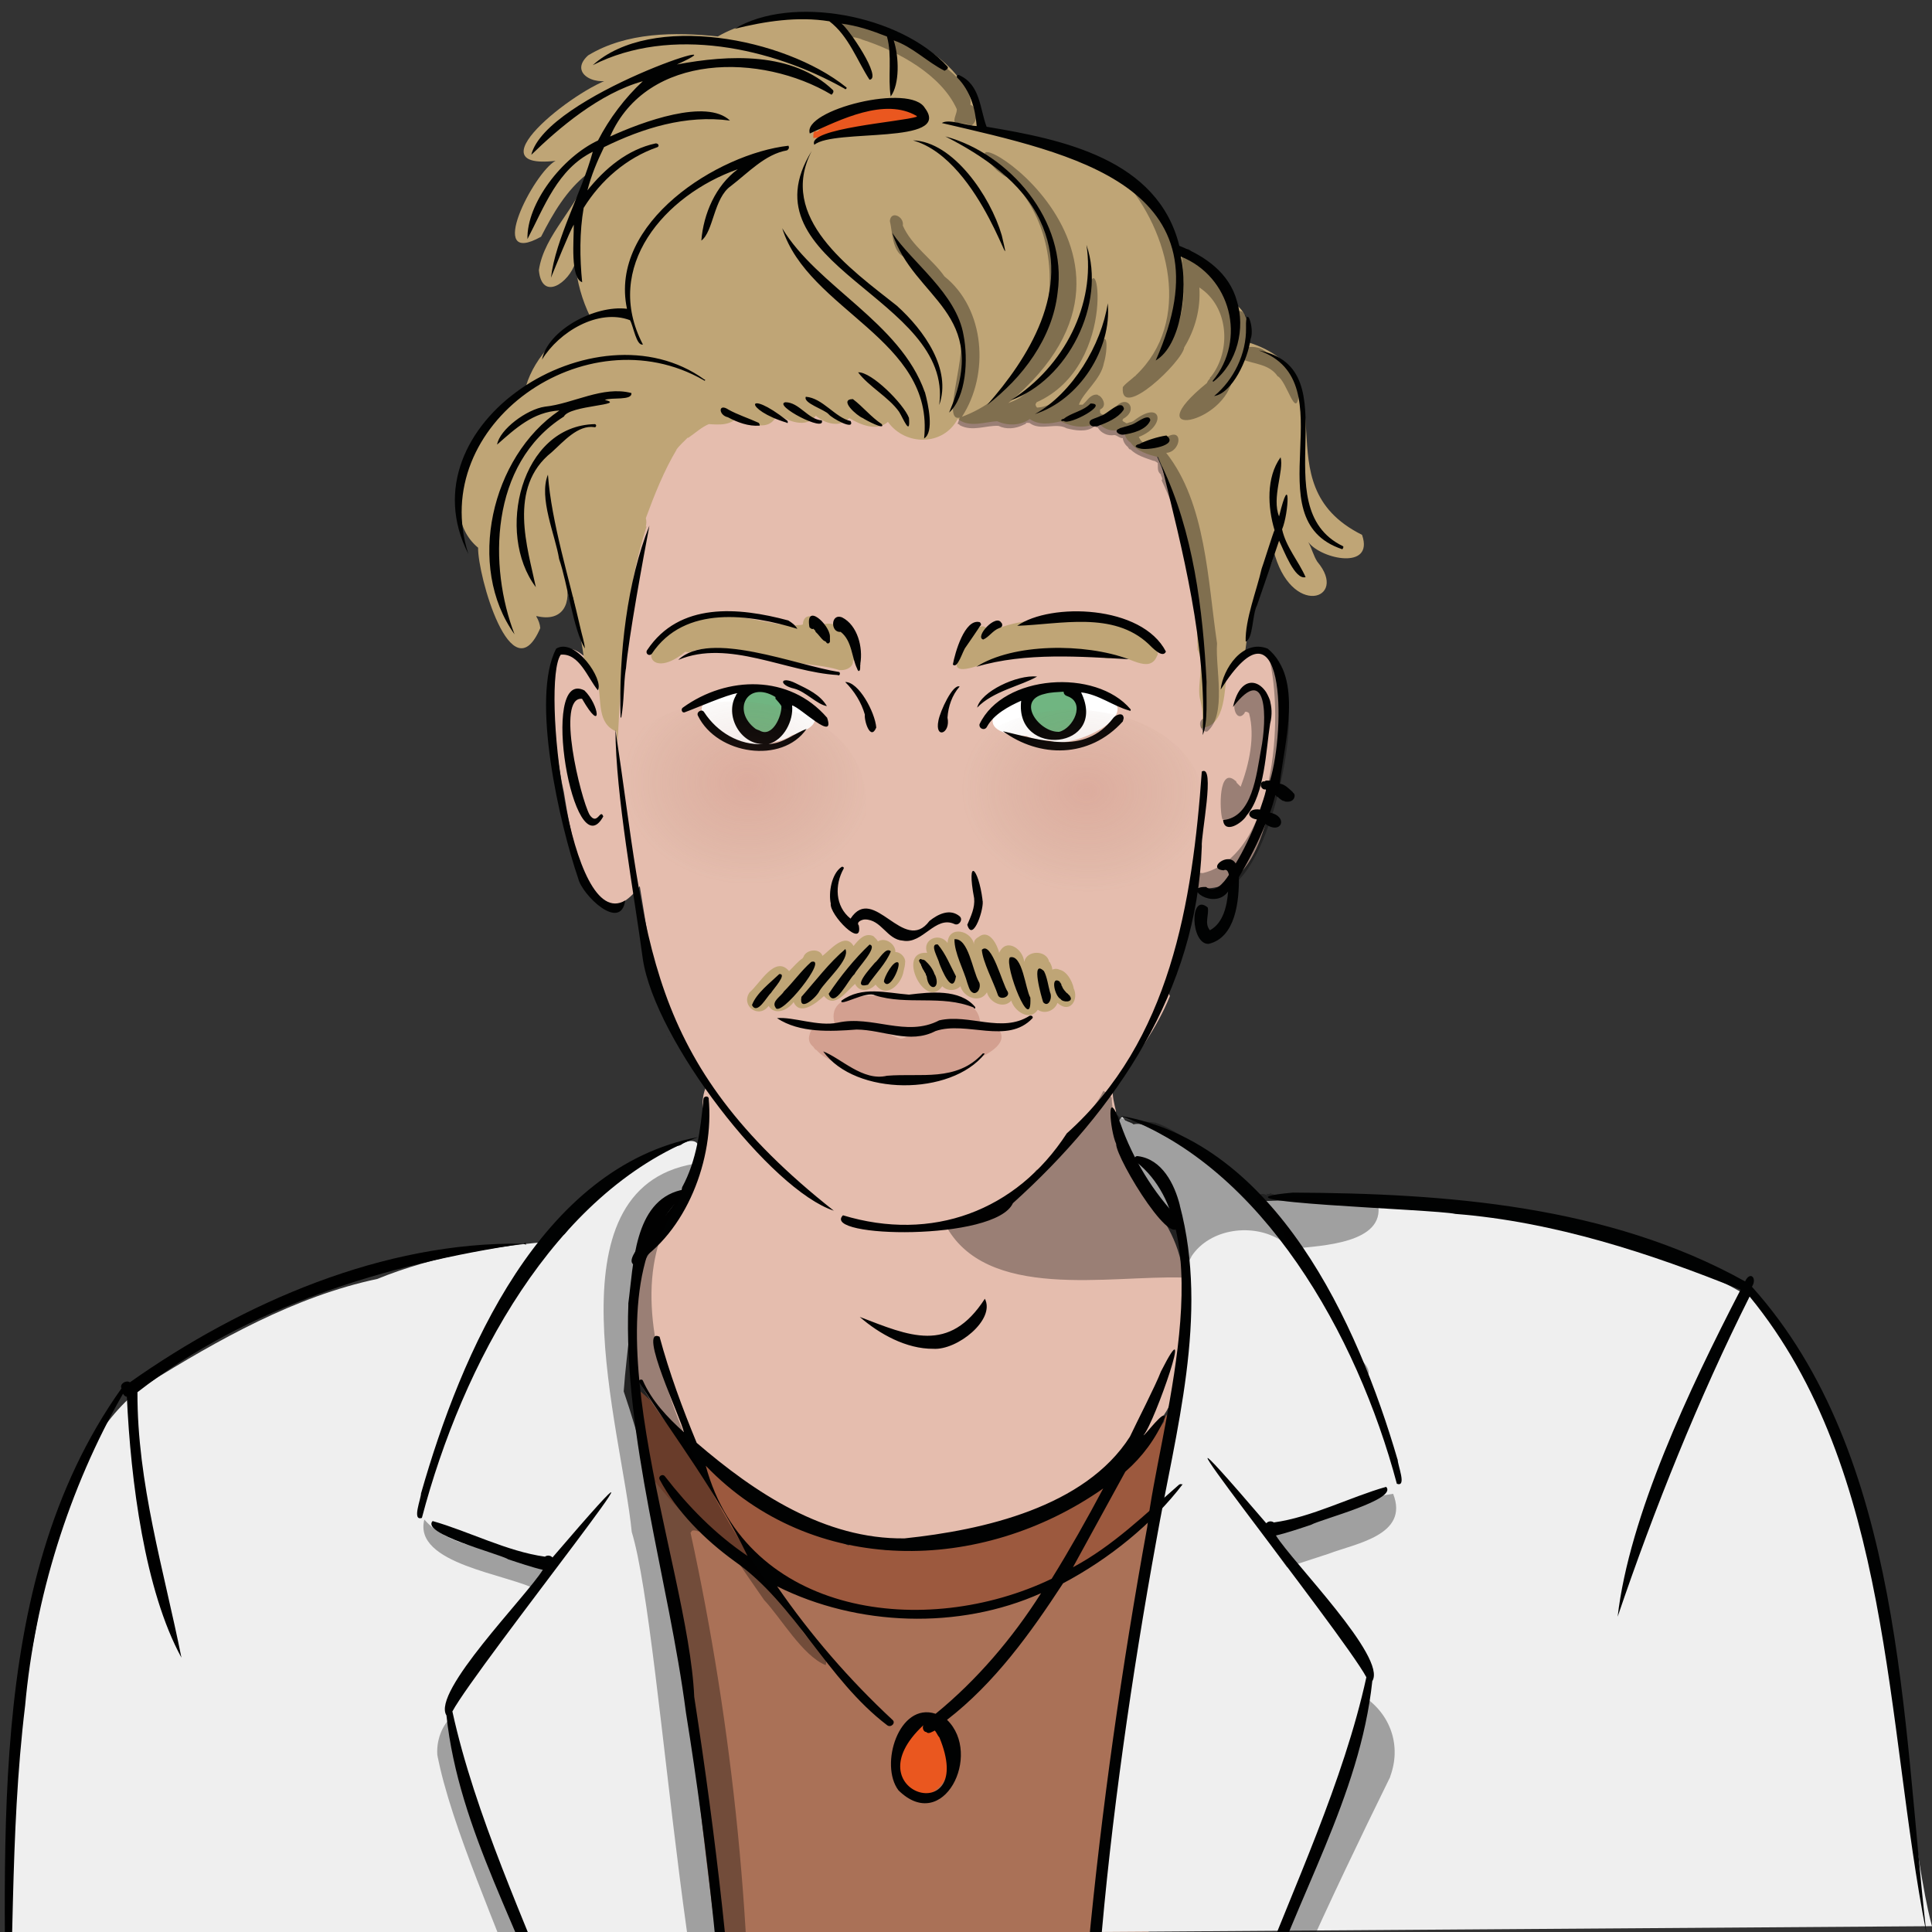
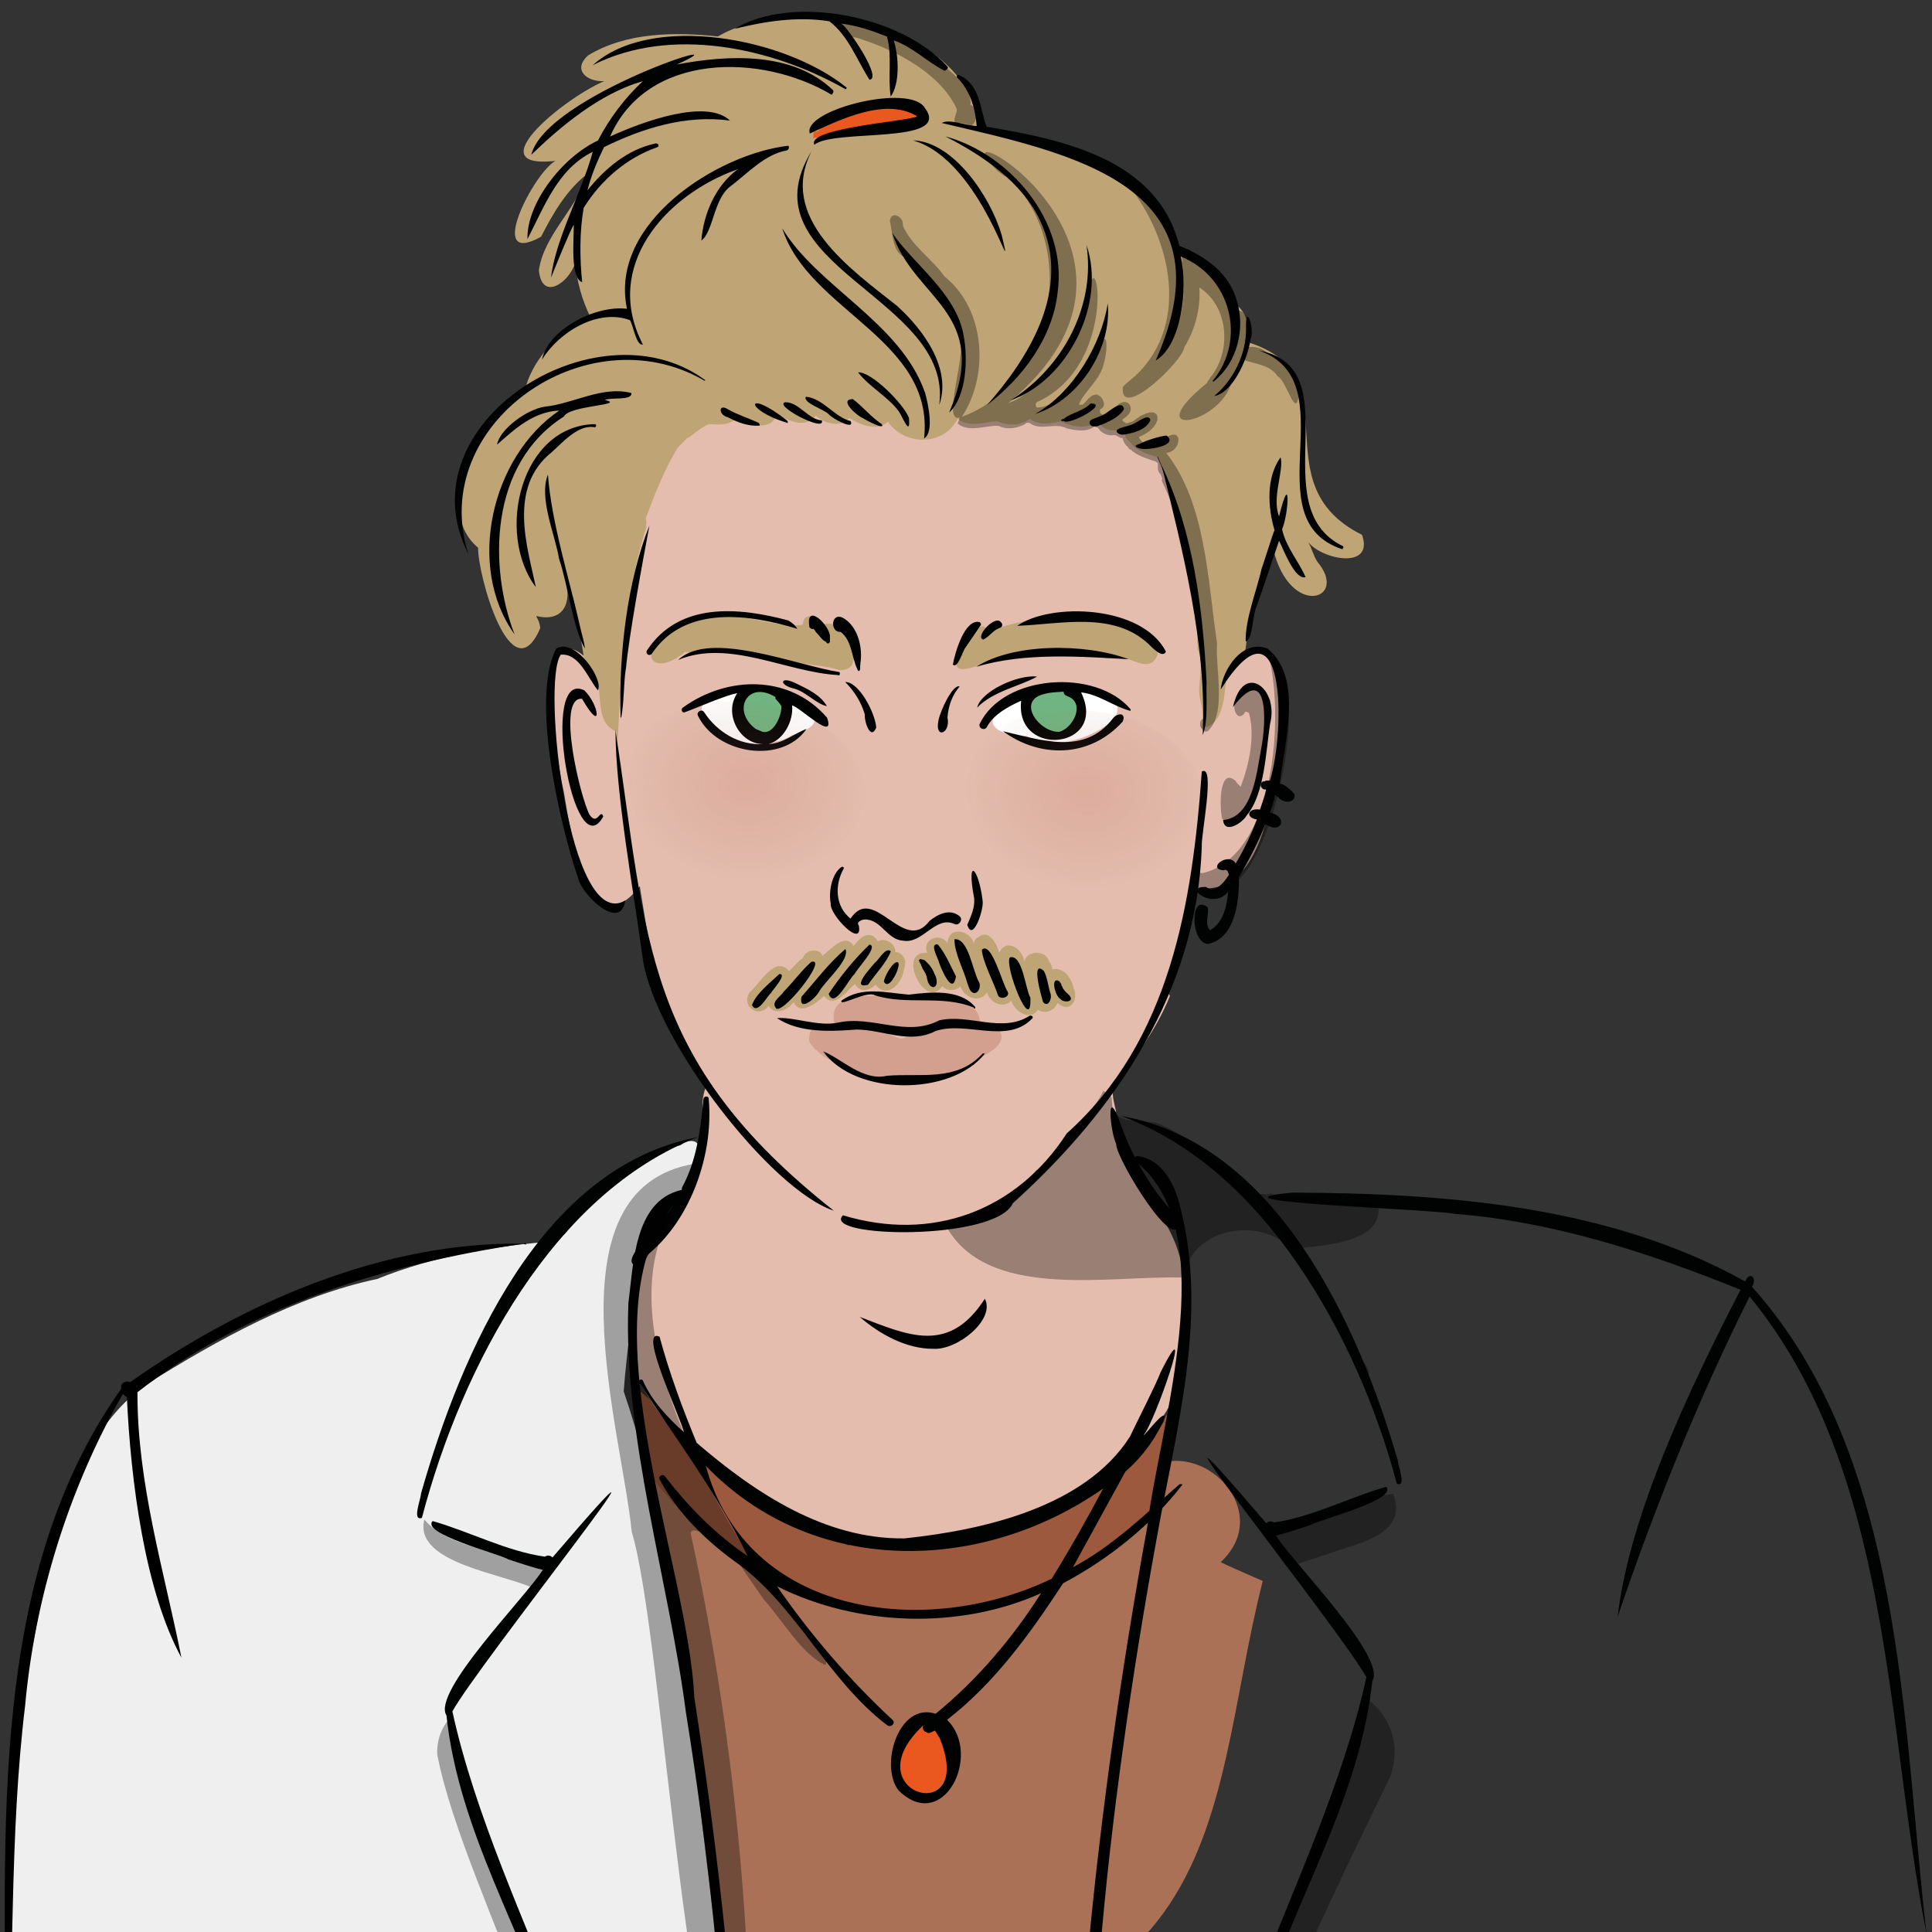
<svg xmlns="http://www.w3.org/2000/svg" id="Ebene_1" data-name="Ebene 1" viewBox="0 0 166 166">
  <rect x="0" y="0" width="166" height="166" fill="#333333" stroke="none" />
  <defs>
    <style>
      .cls-1 {
        fill: none;
      }

      .cls-2 {
        clip-path: url(#clippath);
      }

      .cls-3 {
        fill: #010202;
      }

      .cls-4 {
        fill: #ea571f;
      }

      .cls-5 {
        fill: #fff;
      }

      .cls-6 {
        fill: #efefef;
      }

      .cls-7 {
        fill: #e5bdae;
      }

      .cls-8 {
        fill: #aa7157;
      }

      .cls-9 {
        fill: #bfa576;
      }

      .cls-10 {
        fill: #d3a090;
      }

      .cls-11 {
        fill: #70b581;
      }

      .cls-12 {
        fill: #9c593e;
      }

      .cls-13 {
        fill: #020203;
        opacity: .33;
      }

      .cls-13, .cls-14, .cls-15 {
        isolation: isolate;
      }

      .cls-14 {
        fill: url(#Unbenannter_Verlauf_2);
      }

      .cls-14, .cls-15 {
        opacity: .2;
      }

      .cls-15 {
        fill: url(#Unbenannter_Verlauf);
      }
    </style>
    <clipPath id="clippath">
      <rect class="cls-1" y="0" width="166" height="166" />
    </clipPath>
    <radialGradient id="Unbenannter_Verlauf" data-name="Unbenannter Verlauf" cx="-194.22" cy="467.27" fx="-194.22" fy="467.27" r=".99" gradientTransform="translate(2140.49 4365.97) rotate(1.38) scale(11.22 -9.09)" gradientUnits="userSpaceOnUse">
      <stop offset="0" stop-color="#ba695c" />
      <stop offset=".25" stop-color="#b6695b" stop-opacity=".74" />
      <stop offset=".51" stop-color="#aa6957" stop-opacity=".48" />
      <stop offset=".77" stop-color="#966752" stop-opacity=".21" />
      <stop offset=".97" stop-color="#82644c" stop-opacity="0" />
    </radialGradient>
    <radialGradient id="Unbenannter_Verlauf_2" data-name="Unbenannter Verlauf 2" cx="-194.22" cy="467.27" fx="-194.22" fy="467.27" r=".99" gradientTransform="translate(2169.61 4366.65) rotate(1.38) scale(11.22 -9.09)" gradientUnits="userSpaceOnUse">
      <stop offset="0" stop-color="#ba695c" />
      <stop offset=".25" stop-color="#b6695b" stop-opacity=".74" />
      <stop offset=".51" stop-color="#aa6957" stop-opacity=".48" />
      <stop offset=".77" stop-color="#966752" stop-opacity=".21" />
      <stop offset=".97" stop-color="#82644c" stop-opacity="0" />
    </radialGradient>
  </defs>
  <g class="cls-2">
    <g>
      <path class="cls-8" d="m60.44,127.3c9.71,12.65,26.66,9.13,37.15-.39,4.95-4.43,12.25,2.74,7.3,7.3,0,.07,3.61,1.63,3.61,1.63-5.15,20.01-1.65,43.6-48.06,37.66-3.12-2.46-3.75-16.48-6.26-37.73-2.21-2.67-4.65-6.98-1.11-9.71.5-.28,1.22-.41,1.76-.07.62.33.57-.75.33-1.04,2.09-.46,3.98.59,5.28,2.35h0Z" />
      <path class="cls-12" d="m101.05,121.3c-.52-.07-1.03.33-1.04.85-.36.6-1.02,1.46-1.43,2.02-.46.07-.89.57-.98,1.11,0,0-.07,0-.07.07-.63.42-1.25,1.02-1.89,1.43-.95-.23-1.73,1.17-2.28,1.76-.72,0-1.5.33-1.96.98-2.43.89-6.35,3.3-8.93,3.19-.52-.33-1.2-.11-1.56.33-1.6-.45-3.19.18-4.76.13-.52-.05-2.79-.67-3.26-.39-.82-.32-1.91-.82-2.74-1.17-.8-1.42-3.25-1.81-4.56-2.67-4.84-1.95-7.34-7.04-11.15-9.84,0,.13.06.19.06.33.38.05.18,2.17.26,2.41.01.86.21,1.76.13,2.61,0,0,.06,0,.06.07.2.38.5.81.39,1.24.06.07,0,.19,0,.26,8.19,11.72,24.6,16.8,37.16,8.99,3.02-2.26,7.45-3.8,7.23-8.21,1.39-1.51.98-3.61,1.3-5.47h0Z" />
      <path class="cls-4" d="m81.36,150.57c-1.01-5.27-5.17-.97-4.5,2.35,1.24,3.33,5.7.48,4.5-2.35h0Z" />
      <path class="cls-7" d="m101.5,113.61c1.39-8.46-3.71-9.62-5.61-16.75-.46-1.75-.41-8.14-3.26-4.5-.06.63.8,4.5.78,5.28-2.52-.14-4.68,2.8-5.67,4.89-.72-.19-1.56.26-1.63,1.11-.9-.39-1.96.11-2.22.98-.33.07-.65.19-.85.52-.55-1.04-2.07-.79-2.48.26-.65-.26-1.24-.13-1.69.26-.52-.59-1.63-.72-2.02.13-.55-.65-1.59-.56-2.15,0-.33-.45-.94-.59-1.43-.33-.24-.37-.89-.7-1.37-.65-.14-1.01-1.55-1.59-2.48-1.17.16-.98-.77-1.81-1.69-1.56.46-1.38-1.17-2.18-2.22-1.37.37-1.1-.47-2.05-1.63-1.76-.13-.59-.78-.78-1.3-.65,0-1,.2-2.68.19-3.65,2.46-1.36-2.17-4.28-2.41.13.55,13.2-8.92,10.28-5.47,23.86,8.57,15.51,29.75,18.94,42.17,6.26,2.07-2.13,4.31-4.08,4.04-7.3.62-1.15.38-2.79.39-3.98h0Z" />
      <path class="cls-6" d="m62.66,173.5c2.48,12.58-26.16-1-26.16-1,0,0-35.9-.94-35.83-3.68l.52-9.58h0c-.06-4.95.33-9.91,1.04-14.86h0c1.75-8.49,2.9-20.25,10.43-25.49,6.09-3.78,12.68-7.5,19.75-9,4.9-1.99,10.2-2.86,15.45-3.26.2-.26.39-.46.65-.59,1.09-1.39,2.43-2.71,3.78-3.78.49-1.82,3.11-2.89,4.76-3.32.21-.6,1.02-.3,1.5-.59.41-.42,1.58-.52,1.43.33-.43,1.3-.48,2.86-1.37,3.98-.06,0-.06.07-.06.07l-.2.2c-.29,2-2.72,3.41-3.91,5.02.19,3.51-.61,8.08-.85,11.6,5.7,16.73,5.95,36.46,9.06,53.96h0Z" />
      <path class="cls-7" d="m110.24,57.69c-1.31-4.01-5.48-.04-6.58,2.15.23-5.26-1.26-10.81-2.74-15.71-.85-4.9-3.89-11.45-10.04-10.88-1.69-1.24-3.71-1.5-5.47-.65-1.67-.58-3.85-.36-5.41.78-.33-.13-.65-.19-.98-.26-1.91-1.96-5.96-1.47-7.89.13-16.14-8.16-19.14,14.3-18.84,25.68-6.5-9.58-4.77,5.24-3.84,9.13.46,2.94,2.19,13.72,6.52,8.08.49,2.99.94,6.03,1.56,9.06-.13.13-.2.26-.33.39,1.15,2.04,2.48,4.04,3.52,6.19.54-.14.42.51.52.85.22-.08.42.12.39.39.25.12.19.43.2.65-.03.25.09.68-.13.85,0,.46-.06.91-.2,1.43,10.13,15.55,25.12,14.08,35.39-.46-.15-.66-.36-1.39-.26-2.02l.13-.13h.07c1.67-2.47,3.55-4.91,4.69-7.76-.07-.13-.13-.26-.13-.33l-.07-.07c1.31-2.82,1.34-6.04,2.41-8.93,7.29,1.3,7.18-13.57,7.5-18.58h0Z" />
-       <path class="cls-6" d="m164,153.44c1.11,9.19,2,12.06,2,12.06l-72,.5c1.34-17.35,5.69-34.52,7.7-51.8l.07-.07c0-.26.07-.46.13-.65h0c.07-.46.19-.78.39-1.11-.47-1.07.04-2.46-.2-3.65,0,0-.59-2.61-.59-2.61v-.19c-1.65-1.3-2.66-3.66-3.72-5.54-.74-.36-1.61-1.71-1.37-2.54h0v-.07c-.22-.31-.29-.68-.33-1.04q.07.07.13.07c0,.07-.13-.59-.13-.59.07.33.13-.21.33-.21,0-.13.33.41.33.28.15.12.51.17.65.33.77-.22,1.77.43,2.41.85,2.82,1.41,5.85,3.05,7.63,5.8,14.1-.75,29.8.61,42.63,8.02,3.15,1.26,4.28,5.93,5.93,8.73,5.11,10.46,6.09,22.16,8,33.44h0Z" />
      <path class="cls-3" d="m165.5,166c-3.51-17.87-2.92-39.66-15.17-54.6-4.38,8.73-8.2,18.26-11.34,27.51,1-8.68,6.16-19.58,10.56-28.09-7.75-3.14-16.04-5.85-24.51-6.52-1.68-.4-22.78-1.04-13.95-1.83,13.15.06,27.12,1.1,38.85,7.63.44-.94,1.06-.28.59.46,13.05,14.53,12.91,37.49,14.98,55.45Z" />
      <path d="m45.12,106.9l-.16-.04c-11.73,1.75-23.6,5.35-33.15,12.76-.03,7.8,2.27,15.27,3.78,22.81-3.15-5.76-4.36-15.18-4.69-22.42-.13,0-.26-.13-.33-.26-4.67,8.14-7.58,17.56-8.41,26.79-1.38,11.4-.86,22.05-1.67,33.47.18-20.14-2.21-43.63,9.95-60.72-.19-.39.41-.74.72-.52,9.72-6.86,21.82-12.11,33.8-11.91.07-.03.14-.06.22-.08,0,.26,0,.2-.06.13h0Z" />
      <g>
        <path class="cls-3" d="m120.08,125.41c-3.42-11.74-10.48-27.23-23.79-29.53,12.18,4.39,20.32,18.79,23.73,31.61.88.31.07-1.57.07-2.09h0Zm-18.71-21.84c2.53,9.5-.37,19.4-2.02,28.81-2.08,11.42-3.92,24.1-4.85,35.62,0,0-1.72,7.26-1-.5,1.15-12.14,2.89-24.3,5.07-36.29.96-8.39,6.65-25.29-.91-31.35-.33-.13-.2-.59.13-.52,2.06.27,3.13,2.4,3.59,4.24h0Zm11.28,27.44c.93-.5,7.46-2.17,6.45-3.26-3.1.88-6.42,2.62-9.65,3.06-.2-.14-.48-.12-.65.07-14.48-16.91,6.6,9.47,8.6,13.23-1.95,8.92-6.24,18.03-9.52,26.53-4.34,13.62-10.34,28.43-11.02,42.82,2.74-12.24,6.78-28.28,11.47-40.93,2.98-9.44,8.52-18.11,9.58-28.09,1.29-2.02-6.84-10.19-8.28-12.51.79-.17,2.22-.65,3-.91h0Zm-76.46-2.74c3.42-11.98,10.24-28.01,23.79-30.57-12.38,4.79-20.26,19.52-23.73,32.72-.89.3-.06-1.66-.07-2.15Zm17.79-16.23c.46-3.37.47-8.8,4.5-9.78.33-.06.46.39.13.52-9.08,8.75.54,31.42,1.04,43.02,3.72,24.06,5.68,48.69,2.8,72.94h-.06c1.5-23.92.37-47.9-3.45-71.57-1.46-11.29-5.4-23.74-4.95-35.13h0Z" />
        <path class="cls-3" d="m43.62,133.95c-.93-.5-7.46-2.17-6.45-3.26,3.1.88,6.42,2.62,9.65,3.06.2-.14.48-.12.65.07,14.48-16.9-6.6,9.46-8.6,13.23,1.95,8.91,6.24,18.03,9.52,26.53,4.34,13.62,10.34,28.43,11.02,42.83-2.74-12.24-6.78-28.28-11.47-40.93-2.99-9.44-8.52-18.1-9.58-28.09-1.29-2.02,6.84-10.19,8.28-12.51-.79-.17-2.22-.65-3-.91h0Z" />
      </g>
      <path class="cls-9" d="m117.02,45.95c-8.9-4.44-.59-13.7-9.84-16.56.31-1.38-.12-2.99-1.56-3.52-.79-2.15-2.65-4.28-4.89-4.56-1.49-7.45-10.24-9.39-16.69-10.36-.64-8.74-15.4-11.83-22.36-7.82-3.69-.39-7.86-.37-11.15,1.63-1.81,1.64.99,2.82,2.41,1.89-2.72.37-12.71,8.02-5.21,7.17-1.87,1.01-6.08,9.22-1.24,6.52,1.03-2.01,2.16-3.98,3.98-5.41-.81,2.91-3.71,5.18-4.17,8.28.25,2.73,2.61,1.08,3.13-.65.13,1.63.58,3.23,1.3,4.69-2.54,1.11-4.76,3.32-5.54,5.93-4.2,2.3-8.12,10.56-4.11,13.88-.05,2.32,2.85,12.69,5.34,6.91-.02-.33-.16-.71-.33-.98v-.06c2.33.57,3.07-1.17,2.48-3.13.13.52.2,1.04.33,1.56.13,0,.2-.06.33-.06.39,2,.8,4,1.04,6,.45.44.79.98,1.11,1.5.32,1.4-.09,3.36,1.56,4.04.06.33.06.59.13.91.32-6.25.56-12.54,2.48-18.51h-.06c.06-.26.06-.52,0-.72.75-2.03,1.55-4.06,2.67-5.93,0,0,0,.06-.06.06.21-.3.71-.77.98-1.04h-.06.13c.13-.13.06-.06,0,0,.53-.36,1.17-.94,1.76-1.17.87.06,2.04.15,2.54-.78.95.87,2.71,1.5,3.33-.07.95.6,2.5,1.25,3.32.13.76.68,2.09,1.06,2.87.2.96.59,2.39,1.17,3.32.33,1.49,2.08,4.76,2.09,6-.26.99.81,2.38.24,3.39.2.89.41,2,.39,2.8-.19.79.57,1.8.4,2.67.2,1.04.53,2.21.66,3.19.07,0,0,0,.06.07.06.46.66,1.52.91,2.15.33-.04.51.14,1.1.59,1.37.47.72,1.55,1.06,2.35,1.24,2.28,5.13,3.35,10.92,3.39,16.56.64,1.04-.02,2.82.19,4.11.19.76.37,1.73.13,2.48v.13c2.21-.19,1.92-3.39,2.28-5.02.36-.66.95-1.14,1.5-1.63.12-.51.04-1.18.46-1.56,0-.06,0-.13.07-.2-.12-.1-.14-.36-.13-.52.43-.96.3-2.62,1.11-3.26.17-1.15,1.04-2.02.91-3.13,1.45,5.94,6.53,4.3,3.78,1.04-.33-.5-.48-1.16-.78-1.69,1.15,1.5,5.64,2.4,4.63-.59h0Z" />
-       <path class="cls-4" d="m78.56,9.39c-2.42-1.3-5.69.6-8.08,1.37.11.22-.16.64-.46.52l-.07.06c-.09.13-.06.34-.07.52,2.9-.36,6.02-.42,9-.98.07-.06.2-.06.26-.06,0-.52-.13-1.04-.59-1.43h0Z" />
+       <path class="cls-4" d="m78.56,9.39c-2.42-1.3-5.69.6-8.08,1.37.11.22-.16.64-.46.52l-.07.06c-.09.13-.06.34-.07.52,2.9-.36,6.02-.42,9-.98.07-.06.2-.06.26-.06,0-.52-.13-1.04-.59-1.43h0" />
      <path class="cls-9" d="m73.35,56.19c-.08-1.26-1.16-2.96-2.61-2.54-.43-.66-1.68-1.19-1.76,0-.2.11-.54,0-.72.13-3.32-.22-7.81-2.24-10.49.46-3.21,1.7-1.76,4.16,1.11,1.76.2.06.46.06.65-.06q.06,0,.13-.06c2.35-.48,4.89.02,7.24.72,1.68.52,3.42.46,5.02.91.51.22,1.46-.1,1.37-.78.07.13.13-.2.07-.52h0Zm25.94-.39c-.31-.51-.78-.78-1.24-1.17-.07-.05-.15-.03-.19-.13-.56-.37-1.18-.66-1.82-.85-1.3-.68-3.06-.19-4.5-.26-2.33-.29-4.93-.03-6.91,1.17.44-.39-.02-.98-.52-.65-.26.29-.92,1.31-1.17,1.63-3.06,4.46,4.21-.22,5.8.46-.05.18,4.01-.11,4.11-.07.43.17,1.03.09,1.5.19.33.38.96.7,1.3.2,1.14-.12,3.13,1.72,3.78,0,.13-.13,0-.33-.13-.52h0Zm-21.51,26.85c.01-.42-.43-.86-.85-.85.04-.66-.86-1.32-1.5-.91-.05-.14-.26-.33-.39-.46-.75-.33-1.28.33-1.7.85-.73-1.22-1.99.33-2.67.85-.23-.68-1.38-.57-1.63.07,0,.07-.07.07-.07.13-.44.3-.79.74-1.17,1.11-1.21-1.42-2.51,1.09-3.39,1.82-.8,1.15.78,2.32,1.63,1.17.53.85,1.65.38,2.15-.33.54,1.23,1.97.07,2.61-.52.91,1.15,1.96-.45,2.67-1.04.35.75,1.26.62,1.76.06.93,1.27,2.24-.05,2.41-1.17.07-.26.13-.52.13-.78h0Zm14.47,2.22c-.17-.67-.6-1.42-1.24-1.56-.2-.1-.4-.08-.59,0-.03-.22-.07-.37-.2-.59,0-.07-.07-.07-.07-.07-.22-1.05-1.94-1.04-2.15,0-.09-1.12-1.55-2.12-2.15-.78-.15-.68-.86-2.09-1.76-1.37-.26.14-.47.36-.39.72-.16-1.29-2.22-1.75-2.28-.2-.71-.96-2.22-.3-1.76.85-2.69-.21-.19,5,1.3,2.87.41.43,1.16.43,1.56,0,.27.98,1.71,1.51,2.28.52.21.88,1.43,1.46,2.09.72.27.92,1.6,1.81,2.28.78.6.42,1.45.08,1.69-.59,1.08.99,1.88-.31,1.37-1.3h0Z" />
      <path class="cls-5" d="m70.02,61.73c-.03-.28-.26-.57-.52-.72-.07,0-.13-.06-.2-.06-.52-.8-1.89-.77-2.02.26-.33.13-.59.46-.59.78-.23.03-.44.13-.65.19h.07c-1.01.16-2.14.03-2.93-.65.03-.23.17-.49.13-.72,1.38-.6-.06-2.29-1.04-1.3-.39.22-.98.38-1.37.46-.1-.02-.17.05-.26.06-.06.06-.13.06-.13.13-.11.11-.14.26-.13.39-.4.83.57,1.73,1.24,1.96,1,1.34,3.41,2.05,4.89,1.24.59-.11,1.08-.28,1.56-.59.65-.19,1.98-.6,1.96-1.43h0Zm25.36-1.76c-2.69-1.04-3.41-.44-5.02,1.76,0,.06-.07.06-.07.13-.44-.43-1.14-.27-1.69-.39.71-.22,2.1-.93.98-1.7-3.13-.45-7.13,3.26-1.37,3.46.6.31,1.32.38,2.02.39,1.48.87,7.81-1.94,5.15-3.65h0Z" />
      <path class="cls-11" d="m67.35,60.42c-.39-1.12-1.84-1.73-2.8-.91-1.13.37-1.3,2.24-.65,3.06.06.13.2.2.26.33.13.06.26.13.33.26.59.26,1.38.15,1.89-.26.08-.1.32-.27.33-.39.35-.59.89-1.42.65-2.09h0Zm25.42.52c.24-2.2-2.26-2.18-3.65-1.43,0,0-.07,0-.07.06-.79.48-.91,1.58-.52,2.35.76,2.58,4.15,1.27,4.24-.98h0Z" />
      <path class="cls-10" d="m85.86,88.52c-.52-.77-1.07-.24-1.63-.39,0-3.03-4.1-2.12-6.13-2.22-1.95-.37-7.49-1.15-6.32,2.28l-.2.2c-.68-.22-1.84-.46-2.02.52-.12.36-.05.7.26.98.1.05.16.29.33.33.43.48,1.09.88,1.69,1.04,3.18,2.13,8.82,2.15,11.93-.13.86-.48,2.92-1.38,2.09-2.61h0Zm-8.47.72c-.59-.14-1.21-.55-1.82-.65.87.14,1.82.49,2.74.39-.26,0-.65.26-.91.26Z" />
      <g>
        <path class="cls-3" d="m57.44,89.04c-.06.07-.06,0,0,0s0,.07,0,0Z" />
        <path class="cls-3" d="m71.65,104.03c-16.4-12.93-16.02-23.2-18.77-41.33.02,5.62,1.6,14.05,2.35,19.69,1.05,7.02,11.03,19.89,16.43,21.64Zm31.61-31.29c-.09-.93,1.2-7.14,0-6.45-.81,11.29-2.7,23.13-11.6,31.09-4.35,6.71-11.61,9.35-19.23,7.04-1.96,1.94,13.11,2.25,14.6-1.04,8.93-8.05,15.81-18.28,16.23-30.64h0Zm7.95-4.5l-.07-.13v.07c0-.07-.07-.07-.07-.13-.31-.27-.66-.66-1.11-.72.38-3.52,2.06-9.05-1.04-11.6-2.15-.85-3.85,1.76-4.04,3.52,5.53-8.72,5.6,3.37,4.24,7.82-.15.02-.34-.06-.46.07-.35-.07-.44.42-.2.59-.02.06.36.17.19.07q.07,0,.13.07c-.13.59-.33,1.11-.52,1.69-1.03-.17-1.31.7-.26.85-.47,1.23-1.15,2.68-1.83,3.78-.62-1.05-2.53.46-1.04.59.26-.13.39.06.46.39-.46.72-1.24,1.63-1.96,1.04-2.14-.08.68,2.07,1.89.39-.09,1.22-.41,2.7-1.56,3.33-.51-.6-.05-1.35-.19-1.96-1.59-1.32-1.48,3.18.07,3.13,2.34-.54,2.63-3.72,2.61-5.74.86-1.44,1.67-3.01,2.28-4.56,1.37.97,2.01-.63.39-.98.18-.49.33-.99.46-1.5,0,0,.07,0,.07.07l.07.07h.07c.04.12.66.51.46.33.07,0,.13.07.13.07.65.13.91-.26.85-.59h0Z" />
        <path class="cls-3" d="m109.13,62.18c.78-3.06-2.32-5.37-3.19-1.43,2.99-3.89,2.92,1.07,2.41,3.65-.4,2.15-.74,5.83-3.26,6.06.12,1.25,1.66.25,2.02-.39,1.57-1.84,1.66-5.63,2.02-7.89h0Zm-55.41,15.19c-4.83,2.86-7.22-18.75-5.54-21.12,1.6-.14,2.31,2,3.19,3.06.54-.88-1.94-4.57-3.58-3.58-2.22,4.21.31,15.14,1.89,19.75.34,1.43,3.64,4.61,4.04,1.89h0Zm-1.89-7.23c-.26-.7-.5.85-1.17-.13-.78-1.43-2.91-10.17-.65-9.97,1.82,3.15,1.47.49.2-.72-3.91-1.97-.93,15.52,1.63,10.82h0Zm36.63,17.14c-2.39,1.52-5.18-.2-7.76.39-2.85,1.49-5.75-.47-8.73.2-1.68.35-3.8-.52-5.21-.39,1.94,1.29,4.6,1.15,6.84.98,2.32.02,4.56,1.28,6.78.13,2.67-.9,6.18,1.2,8.34-1.11.06-.13-.07-.26-.26-.2Zm-4.04,3.26c-2.28,2.43-5.28,1.65-8.21,1.89-2.08.5-3.97-1.53-5.48-2.09,2.76,3.84,10.99,3.85,13.88.2,0,0-.13-.07-.2,0h0Zm-.65-4.04c-1.32-1.55-3.86-1.26-5.67-1.04-1.96-.15-4.04-.76-5.8.52-.23.57,2.21-.89,2.87-.46,2.8.88,5.72-.07,8.47,1.04.13.2.19.06.13-.07Zm-6.58-3.78c-.37-.34-1.27,1.29-1.24,1.63.45.85,1.43-1.25,1.24-1.63Zm-.65-.98c-.43-.43-1.01.72-1.37.98-.24.31-2.15,2.31-.59,1.89.63-.92,1.59-1.89,1.96-2.87h0Zm-1.82-.59c-1.31,1.24-2.52,2.75-3.52,4.24.49,1.37,1.71-1.27,2.22-1.69.24-.51,2.08-2.38,1.3-2.54h0Zm-2.08.39c-1.4,1.18-2.57,2.74-3.78,4.11-.25,1.39,1.27.09,1.56-.52.6-.96,2.63-2.7,2.22-3.58h0Z" />
        <path class="cls-3" d="m69.7,82.65c-.83.73-1.57,1.76-2.35,2.54-.23.41-1.08.84-.72,1.37.36,1,4.66-4.39,3.06-3.91h0Zm-2.74,1.04c-.79.76-1.98,1.65-2.35,2.67.46.88,1.27-.73,1.63-1.04.18-.31,1.44-1.66.72-1.63h0Zm13.36.07c-.16-.51-.47-.89-.85-1.24-.08-.03-.15-.09-.26-.07-.11-.16-.35.08-.2.2q0,.07.07.13c.01.07.09.1.07.19.07.07.07.19.13.26,0,.07.07.07.07.13,0,0,.07.07.07.13.07.07.07.13.13.2-.02.1.05.12.07.19.15,1.4,1.26,1.12.72-.13h0Zm1.82.13c-.49-.92-.88-1.94-1.56-2.74-.78-.12.07,1.24.13,1.63.18.49,1.15,2.84,1.43,1.11h0Zm1.96.46c-.55-.98-.89-3.77-2.09-3.65-.03,1.15.82,2.68,1.11,3.78.13.33.2.78.59.85.44-.02.59-.7.39-.98h0Zm2.48.85c-.43-.56-1.39-4.42-2.22-3.59.07,1.01,1.01,2.78,1.37,3.85.13.51,1.1.24.85-.26Zm1.95.52c-.43-.73-.67-3.77-1.76-3.46-.51.71,1.91,6.84,1.76,3.45h0Zm1.69-.46c-.16-.58-.25-1.31-.52-1.82-1.18-1.12-.2,2.28-.07,2.67.45.51.83-.38.59-.85h0Z" />
        <path class="cls-3" d="m91.99,85.65v.19c0-.07,0-.19-.07-.26,0,0,0-.07-.07-.07,0,0,0-.07-.07-.07,0-.07-.07-.07-.13-.13l.07.07c-.18-.17-.35-.37-.46-.59l.07.07c-.07-.07-.07-.13-.13-.19.02-.06-.05-.19-.07-.19,0,0,0-.07-.07-.07.07.12-.03,0,0-.07-.84-.55-.44,1.26.07,1.5.17.29,1.08.32.85-.2Zm-9.52-6.91c-.85-.72-1.89-.19-2.61.39-2.2,2.95-4.79-3.25-6.78-.2-1.34-1.07-1.37-2.91-.59-4.3.06-.13-.13-.2-.2-.13-.85.59-1.11,2.22-.91,3.13-.14.95,2.79,3.95,2.41,1.89-.26-.33.33-.52.52-.52,1.43,0,1.89,1.73,3.26,1.82,1.7.34,2.78-2.18,4.43-1.43.39.2.78-.39.46-.65h0Zm1.95-1.43c-.36-2.8-1.4-3.73-.72-.13.08.81-.28,1.55-.59,2.28.49,1.61,1.52-1.56,1.3-2.15h0Zm-9.13-14.8c-.11-1.32-1.51-3.94-2.67-3.91.78.77,1.39,1.75,1.69,2.8-.07.55.49,2.29.98,1.11h0Zm7.17-3.52c-.59-.27-1.69,2.13-1.83,2.93-.33,1.62,1.07,1.12.78-.26.06-.95.39-1.93,1.04-2.67h0Zm1.69-5.54c-1.27-.29-2.1,2.65-2.28,3.65.42.42.84-1.19,1.11-1.5.2-.29,1.07-1.55,1.24-1.83.13-.07.06-.26-.07-.33Zm1.89.07c-.45-.84-2.33,1.22-1.56,1.43.51-.22.81-.77,1.37-.98.26-.06.33-.26.2-.46h0Zm14.14,2.47c-2.07-4.02-9.92-4.23-12.78-2.22,3.73-.13,8.24-1.28,11.28,1.56.28.27,1.22,1.3,1.5.65h0Zm-3.19.65c-3.82-1.41-9.96-1.37-13.1.65,4.24-1.27,9.1-.86,13.1-.65h0Zm-23.07.39c.24-1.4-.23-3.3-1.56-3.98-1.01-.4-1.02,1.34-.13,1.24,1,.78.93,2.19,1.43,3.19q0,.06.07.13c0,.06.07.06.13,0,.09-.14.02-.39.07-.59Zm-2.61-1.96v-.46.06c-.04-1.01-2.14-2.96-1.76-.78.07.08.23.22.33.13.07.07.2.17.19.26.26.23.45.55.72.78h.07c-.02.08.12.03.13.13.13.2.33.06.33-.13h0Zm-3.58-1.76c-4.28-1.15-9.36-1.6-12.12,2.54-.2.26.13.59.39.33,2.83-4.26,8.48-3.38,12.51-2.15-.19-.33-.46-.52-.78-.72h0Zm4.37,4.43c-3.66-.56-11.14-3.65-13.82-1.04,4.33-1.81,9.27,1.05,13.69,1.3.19.13.26-.2.13-.26h0Zm25.03,3.19c-2.96-3.51-10.93-3.01-12.97,1.3-.06.39.46.59.65.2.58-1.06,1.87-1.75,2.93-2.22-.56,4.99,7.51,4.16,5.15-.72,1.51.17,2.77,1.19,4.17,1.57.07.06.13-.06.07-.13h0Zm-5.41-1.11c1.58.57.49,2.77-.72,3.06-1.72.06-3.74-2.7-1.24-3.26.53-.15,1.09-.15,1.63-.19,0,.2.13.33.33.39Zm4.82,1.83c-.06-.51-.73-.2-.91.07-2.47,3.22-6.19,1.85-9.45,1.11,3.12,2.29,7.41,2.36,10.3-.85,0-.06.07-.2.07-.33h0Zm-7.43-3.52c-1.73-.18-4.84,1.3-5.15,2.67,1.35-1.42,3.8-1.88,5.15-2.67h0Zm-18.06,3.52c-3.21-3.71-8.57-3.61-12.38-.85-.2.13-.07.52.19.39.87-.31,3.63-1.52,4.5-1.63-.06.06-.13.13-.13.2-.98,1.69.36,4.18,2.35,4.17-2.05.13-3.97-1.03-5.08-2.74-.2-.33-.72,0-.52.33,1.64,3.32,7.22,4.16,9.32,1.11-1.03.37-2.01,1.26-3.26,1.3,1.3-.36,2.15-1.99,2.02-3.32.72.17,3.76,3.23,3,1.04Zm-4.43-1.63c.19.22.4.43.52.65.03.91-.8,2.75-1.89,2.09-.12-.03-.23-.09-.32-.13-2.1-1.56-.72-4.22,1.7-2.74v.13h0Zm4.43.65c-.59-.99-1.65-1.46-2.67-1.96-1.36-.68-1.52.15-.13.46.97.25,1.96,1.37,2.8,1.5Zm-17.27-3.19c.22-2.63,1.51-9.64,2.02-12.32-1.9,4.72-2.65,11.08-2.48,16.49h.06c.26-1.43.19-2.87.39-4.17h0Zm-3.91-3.52c-.93-4.15-2.49-9.06-2.79-13.18-.82,2,.64,5.22.96,7.25.73,2.09,1.21,6.08,2.22,7.69-.06-.59-.26-1.17-.39-1.76Zm62.31-4.37c-.61-1.39-1.68-2.57-2.02-4.11.59-1.41.75-5.26-.26-1.11-.65-1.61.44-3.94.13-5.08-1.25,1.73-1.11,4.3-.52,6.26-.08.09-1.05,3.2-1.11,3.32-.41,1.82-1.43,4.38-1.37,6.26.67-.27.54-2.29.98-3.13.47-1.35,1.45-4.2,1.89-5.54.41.81,1.35,3.39,2.28,3.13Zm-32.72-15.9c-2.12-6.01-9.25-9.07-12.25-14.08,2.23,7.1,13.11,9.54,12.19,18.06.88-.52.36-2.93.07-3.98h0Zm-2.41-7.43c-4.02-3.18-10.27-7.56-7.3-13.3-6.09,9.84,12.21,12.59,10.95,21.84,1.08-3.06-1.28-6.41-3.65-8.54Zm5.74,2.54c-.61-3.6-4.45-6.25-6.13-8.8,1.83,5.74,8.59,6.8,4.89,15.45,1.47-1.34,1.65-4.58,1.24-6.65h0Zm8.08-3.65c.88-6.2-4.17-11.96-9.65-13.43,3.21,1.63,6.61,3.93,8.15,7.24,2.8,5.92-1.1,11.92-4.56,15.84,3.04-2.32,5.63-5.76,6.06-9.65Zm2.48-4.11c.79,5.1-1.89,10.45-6.52,13.36,4.89-1.71,8.26-8.29,6.52-13.36h0Zm1.83,5.02c-.54,3.55-3.03,7.73-6.26,9.52,3.8-1.21,6.63-5.59,6.26-9.52Zm-17.08,9.84c-.48-1.22-3.22-3.97-4.37-3.91.91,1.22,2.63,2.13,3.52,3.39.36.57.99,2.2.85.52Z" />
        <path class="cls-3" d="m75.76,36.44c-.92-.61-1.61-1.49-2.48-2.15-1.26.02.35,1.44.85,1.63.24.17,2,1.1,1.63.52h0Zm-2.67-.26c-1.34-.3-2.4-1.98-3.85-2.09-.27.54,1.6,1.09,1.96,1.5.26.34,2.27,1.45,1.89.59Zm-2.48-.06c-1.19-.08-1.94-1.56-3.13-1.56-1.12.23,3.5,2.66,3.13,1.56Zm-3,0c-3.57-2.81-3.73-.92,0,.2.07.13.13-.13,0-.2h0Zm-2.47.19c-.78-.36-1.79-.69-2.54-1.11-.9-.61-.89.47-.06.65.82.44,1.78.8,2.74.72,0,0,0-.2-.13-.26Zm28.55-1.63c-.62.65-1.65.78-2.28,1.3-.28.04-.35.24,0,.19.43.42,3.98-1.52,2.28-1.5h0Zm2.87.39c-.24-.83-1.52.6-1.96.65-.28.14-.52.2-.78.32.07,0-.07,0,0,0-.41.19-.15.67.26.59,0,0,.26.02.33-.06.71-.25,1.64-.66,2.09-1.3,0,0,.07-.06.07-.2h0Zm2.28,1.05c-.07-.66-1.09.13-1.37.26-.33.18-.84.27-1.17.39-.07,0-.13.06-.13.06-.53.18-.03.55.32.52.75-.1,2.01-.39,2.35-1.24h0Zm1.37,1.3c-.72.1-1.78.43-2.41.78l.07-.06c-.47.17-.31.3.07.39.52.2,3.44-.23,2.28-1.11h0Zm3.46,21.18c-.31-6.22-1.14-12.94-3.85-18.58,1.75,7.12,3.89,15.38,3.52,23.14.48-1.17.28-3.15.33-4.56h0Zm-24.18-49.28c-1.19-2.25-10.6.14-9.91,2.15,2.6-1.18,6.45-3.12,9.19-1.5v.06c-1.31.44-9.48,1-8.8,2.41,1.67-1.41,11.83.02,9.52-3.13h0Zm6.58,10.89c-.97-3.34-4.17-8.05-7.63-8.15,6.03,1.71,8.89,13.46,7.63,8.15Zm20.21,5.67c-.65-2.43-2.74-3.88-4.95-4.76-1.85-7.45-10.01-9.14-16.56-10.23-.59-1.57-.53-3.61-2.35-4.43-.13-.07-.26.06-.19.2,1.15,1.13,1.55,2.6,1.69,4.17-.88-.03-2.41-.65-3-.26,11.2,2.62,25.07,5.37,18.38,20.4,2.18-1.26,2.81-6.15,2.15-8.93,4.3,1.71,5.69,7.12,2.74,10.69,0,.06.07.06.07.06,2.09-1.63,2.74-4.63,2.02-6.91h0Zm1.17,3.26c.39-.92-.45-3.2-.39-.98.04,2.23-1.05,4.47-2.74,5.87,1.57-.25,2.9-3.17,3.13-4.89h0Zm-39.7-16.62c-6.06.68-15.45,6.61-13.88,14.01-2.79-.34-6.82,1.86-7.3,4.37,1.45-2.38,4.82-4.42,7.56-3.39.3.52.54,2.23,1.11,2.09-3.48-6.65,1.85-12.84,8.15-15.06-1.9,1.4-2.95,3.83-3.13,6.13,1.05-.77,1.05-3.65,2.54-4.69,1.49-1.14,2.95-2.74,4.82-3.06.19-.13.19-.26.13-.39Zm-7.24,20.08c-9.32-6.73-25.96,3.87-20.27,14.99-3.55-11.11,10.12-20.72,20.21-14.93.13.13.2-.06.06-.06h0Zm-6.26,1.17c-2.47-.65-5,.92-7.43,1.17-1.56.22-3.9,1.96-4.11,3.26,1.58-1.39,3.1-2.81,5.35-2.93-5.87,3.98-8.02,13.42-3.85,19.23-2.22-5.75-2.19-14.64,4.24-18.71.47-.98,5.43-.97,3.52-1.43.56-.24,2.37.08,2.28-.59h0Zm-3.13,2.67c-6.39.12-8.56,9.39-5.08,14.01-.68-3.3-2.47-8.56,1.37-11.6.99-.89,2.24-2.36,3.65-2.15.13.07.26-.2.06-.26Zm64.27,10.49c-7.01-3.39.83-15.26-7.23-16.82,7.71,2.72-.63,14.5,7.17,17.08.07-.06.13-.2.07-.26h0ZM72.7,7.49c-5.33-4.28-16.77-6.4-21.77-1.89,6.7-3.4,15.37-1.52,21.64,2.02.07.13.26-.07.13-.13Z" />
        <path class="cls-3" d="m71.59,7.76c-3.47-3.34-9-3.06-13.43-2.22,6.68-3.01-11.25,2.63-12.51,7.76,2.35-2.28,5.85-5.28,9.58-6.32-1.52,1.41-2.88,3.2-3.85,5.09-3.08,1.44-6.14,5.41-6.06,8.47,1.45-2.78,2.59-6.01,5.61-7.5-.96,3.53-3.2,7.48-3.59,10.82.3-.73,1.59-3.95,1.96-4.56.01,1.35-.32,4.56.72,4.95-.21-2.06-.23-4.34.13-6.39,1.48-2.38,3.68-4.29,6.32-5.21.2-.07.13-.33-.13-.33-2.45.52-4.4,2.2-5.87,4.04.34-1.32.84-2.51,1.43-3.72,3.34-1.64,7.04-2.79,10.82-2.28-2.02-1.92-7.51.09-10.3,1.37,3.18-7.26,13.02-7.18,19.03-3.59.13-.13.2-.26.13-.39h0Zm9.84-2.02c-4.11-4.52-13.48-6.2-18.32-3.26,2.61-.65,5.42-1.09,8.15-.65,1.65,1.25,2.38,3.37,3.45,5.02,1.13-.1-1.82-4.43-2.41-4.82,1.35.17,2.64.61,3.91,1.11.46,1.65.06,3.49.32,5.15.78-1.05.72-3.41.26-4.82,1.62.55,2.87,1.86,4.37,2.61.26-.13.33-.26.26-.33h0Z" />
      </g>
      <path class="cls-15" d="m74.39,69.35c-.06,11.8-22.99,11.19-22.49-.52.07-11.73,23-11.26,22.49.52Z" />
      <path class="cls-14" d="m103.53,70.07c-.06,11.8-22.99,11.19-22.49-.52.06-11.77,23-11.23,22.49.52Z" />
      <path class="cls-3" d="m60.9,94.38c-.06-.26-.46-.2-.46.07-.25,2.56-.57,5.25-1.83,7.56-.21,1.94-5.35,5.89-4.17,6.65,4.55-2.74,6.94-9.1,6.45-14.27h0Zm40.41,10.36c-2.19-2.22-3.99-5.2-5.02-8.15-1.29-3.6-.92.55-.39,1.69-.03,1.27,5.47,10.25,5.41,6.45h0Zm-16.69,6.85c-3.08,4.78-6.53,3.18-10.75,1.56,1.68,1.47,4.01,2.76,6.32,2.74,2.05.14,5.36-2.5,4.43-4.3h0Zm16.69,15.97c-2.92,2.55-5.7,5.28-9.12,7.1l4.5-8.21c1.47-1.29,2.59-2.8,3.39-4.63.07-.9-1.71,1.55-1.83,1.5.94-1.04,4.59-11.58,1.5-5.48-.46,1.21-2.1,4.39-2.67,5.61-3.86,6.04-12.58,8.02-19.36,8.73-6.86.09-12.87-3.92-17.86-8.21-1.23-2.98-2.35-6.01-3.19-9.12-1.93-.87,1.88,7.08,2.09,8.21-1.43-1.3-2.74-2.67-3.52-4.43-.06-.19-.46-.07-.33.13,3.21,4.97,6.69,9.49,9.32,14.93-2.8-1.89-5.08-4.24-7.1-6.84-.2-.26-.59,0-.46.26,1.5,2.8,3.85,5.15,6.45,7.04,5.22,3.65,7.91,10.13,13.1,14.08.33.26.78-.2.46-.46-3.71-3.45-7.04-7.3-9.91-11.47,6.91,3.45,15.62,3.75,22.68.59-2.45,3.86-5.51,7.46-9.06,10.36-3.15-1.04-4.85,4.4-3.19,6.58,3.84,3.78,7.24-3.08,4.17-6.06,4.09-3.16,7.17-7.44,9.97-11.73,3.95-2.09,7.67-5.09,10.3-8.54,0,.13-.19-.07-.33.07h0Zm-20.6,21.71c3.31,8-7.68,4.84-1.37-1.04-.12.21,0,.59.26.59.16.22.54-.05.72-.13.13.13.26.46.39.59Zm9.65-13.62c-10.8,5.19-26.22,3.26-29.72-9.71,9.2,9.56,23.69,9.28,34.15,1.95-1.35,2.55-2.92,5.33-4.43,7.76h0Z" />
      <g>
        <path class="cls-13" d="m54.71,195.48c-2.38-8.17-6.88-20.78-9.78-28.88-2.22-6.21-5.66-12.39-6.13-19.1-.97.91-1.41,2.39-1.17,3.71l-.06-.46c1.16,6.15,5.41,15.37,7.5,21.38,5.41,11.79,8.1,25.36,13.1,36.89-1.3-4.56-2.28-9.13-3.46-13.56Zm-7.3-60.55c-.21-.79-1.56-.84-2.28-.98-2.82-.8-6.66-1.05-8.67-3.39-.98,3.84,7.19,4.68,9.71,6.06l1.24-1.69h0Zm72.03,17.73c.99-2.63.06-5.37-2.28-6.91-1.2,7.63-5.76,16.01-8.47,23.27-4.02,12.46-8.96,25.29-11.21,38.2.07-.07.2-.13.26-.26-.91,3.94-1.21,9.12-1.63,13.17.2.07.39.07.59.07,2.4-23.98,12.25-46.17,22.75-67.53h0Zm-5.28-19.16c2.29-.88,6.95-1.58,5.54-5.15-1.17.2-2.35.33-3.52.39.07.2.13.39.13.59-2.4,1.03-5.68.9-7.82,2.41l2.09,2.93,3.58-1.17h0Zm2.74-16.69l-.33-.33.72,2.02c.71-.48.08-1.31-.39-1.7Zm-6.78-10.36c-.87-1.43-3.18-2.91-2.93-4.76-.31-.14-.7.1-.98.19-.02-1.47-2.75-2.55-3.65-3.59-.93-.65-2.21-1.49-3.26-1.82-.8-.17-2.45-.02-3.13-.52-.07,0-.07-.07-.13-.13-.07,0-.13-.07-.19-.07v.07-.07c-.29-.37-.31-.96-.33-1.43-.19-.26-.46-.46-.72-.59-.85,1.82-2.77,3.3-3.85,5.02-.47.47-1.1,1.8-1.89,1.76-.86,1.11-2.11,1.74-2.8,2.87-1.65.7-3.24,1.55-5.08,1.76,3.44,6.72,14.18,4.42,20.47,4.63.07-.2.18-.37.33-.52-.4-.45.27-.87.39-1.3,1.6-2.43,5.33-2.89,7.69-1.37.07-.07.07-.13.07-.13h0Zm8.28-3c-.07.07-.13.07-.13.13-.22-.27-.49-.39-.85-.2-.07-.07-.2-.07-.26-.07-.36-.19-.87-.26-.98.26-.75-.29-1.44-.39-2.22-.46-1.42-.54-3.39.05-4.82-.59-.04.12-.38.11-.33-.06,0,.13.07.19.07.26-.51-.37-1.19.1-.72.65.07,0,.07.07.13.07,0,.07.07.13.13.13,0,.07.06.13.13.13l.07.07v.07c.13.19.26.39.46.52.29.56.64,1.18,1.17,1.5.13.41.41,1.24.85,1.43,2.44-.26,7.94-.45,7.3-3.85Zm-9.25-43.15c.01-.28-.3-.52-.33-.78-.55-.95-2.04-.81-2.22.33-1.02.25-.44,2.42.33,1.43,0-.2.26-.13.39,0,.54,1.98,0,4.42-.72,6.32-.1-.1-.23-.23-.33-.33-.06-.08-.03-.15-.13-.19-1.44-1.25-1.37,2.54-1.11,3.32,2.98,1.01,4.26-7.88,4.11-10.1Z" />
        <path class="cls-13" d="m110.7,61.01c-.23-1.61.03-4.02-1.76-4.69,0,0,0,.06.07.06,1.36,5.26.51,17.16-5.67,18.64-.54-.1-1.05.28-.98.85,5.47,4.48,8.83-11.01,8.34-14.86h0Zm-15.97-25.42h0c.13.06.07,0,0,0Z" />
        <path class="cls-13" d="m104.57,55.27c-.8-5.38-.95-12.03-4.37-16.36,1.25-.06,1.53-2.21.07-1.37-.22.08-.48.21-.65.33-.27.09-.55.22-.85.19.13,0,0,0-.07,0-.19.03-.34-.08-.52-.06-.15-.11-.26-.3-.33-.46,2.38-.9,2.02-3.32-.46-1.37-.16.11-.36.1-.52.19-.09,0-.12.02-.19-.06-.07-.05-.15-.03-.19-.13l-.07-.06.07-.06v-.06c1.4-.75.32-2.26-.72-.91,0,0-.07,0-.07.06l-.13.13c-.22.1-.47.28-.72.39-.08-.08-.2-.02-.26-.13l-.07-.06c.03-.11-.07-.29.07-.32.58-.33.06-1.11-.19-1.17,0,0-.07,0-.07-.06-.46-.1-.8.3-1.04.59l-.26.26h-.33c.36-1.06,1.91-2.17,2.15-3.59.35-1.1.36-3.41-.52-.98-1.65,1.37-2.72,4.68-5.21,4.82-.08-.02-.23-.33-.07-.39v-.06c7.29-3.24,5.08-14.89,4.43-9.06-.88,3.52-2.95,6.64-5.87,8.67-.33.2-.65.33-.98.46,16.23-13.47-7.06-26.07-.98-20.01.31.24.65.56,1.04.65,6.06,5.87,3.96,17.58-4.04,20.53,2.37-3.63,2.01-9.26-1.5-12.06-1.02-1.47-2.81-2.61-3.58-4.37.14-.77-1.04-1.33-1.11-.39.22.96.21,2.6,1.17,3.06.18.16.5.6.78.46.39.46.85.78,1.3,1.17-.04.45.34.83.65,1.11.46.56.84,1.44,1.37,1.83.17.38.24.84.46,1.17,0,.07.07.07.07.07.07.13.07.33.13.46.89,1.8-1.58,8,.07,7.56-.07.18-.1.38-.19.52.07.05.15.03.19.13,1.07.59,2.28,0,3.33.06.67.33,1.45.24,2.09-.06.07-.06.2-.06.26-.13.01-.12.24-.05.32-.06.94.72,2.25-.07,3.19.46.69.18,1.69.36,2.34-.13h.13c.07.06.13.06.2.06.28.49.86.75,1.43.65.2,0,.51.31.72.26.03.29.22.61.46.78v.06c.07,0,.09.18.2.13.55.54,1.25.72,1.96.98.14-.01.27.12.39.19.02.35-.07.74.26.98,0,.18.21.33.07.52,3,6.33,3.62,13.51,3.58,20.47-.52.2-.26,1.17.33,1.11,1.72-1.44.69-5.43.85-7.56h0Z" />
        <path class="cls-13" d="m111.61,33.83c-.2-1.57-1.27-2.9-2.74-3.52-.38-.41-1.16-.6-1.69-.46.15-.84.52-2.1-.19-2.8h-.07c-.07-.4-.75-.48-.78,0-.07-.33-.2-.65-.33-.98.06-1.31-1.46-3.83-3-3.52-.07-.2-.19-.33-.33-.46-.06-.09-.03-.3-.13-.33.07-.55-.82-.45-.85,0,.25,2.06.42,4.24-.33,6.26.95-4.58-.43-10.54-4.63-13.04-.37-.08-.14.33,0,.46,3.91,4.4,5.93,12.19,1.04,16.82,0,0,0,.06-.07.06-.11.13-1.04.81-1.04.98-.21,2.88,5.16-2.27,5.28-3.45.94-1.55,1.42-3.31,1.3-5.15,2.52,1.63,2.78,5.42.98,7.69-.07,0-.07.06-.07.13-.09.1-.2.22-.26.39-6.17,5.02,1.67,3.54,2.22-.52.33-.46.65-.98.85-1.5,1,.4,2.29.39,3,1.43.79.38,1.61,3.92,1.83,1.5h0Zm-29.4-24.44c.01.38-.28.74-.19,1.11.07,0,.13,0,.19.06.46,0,.85.06,1.3.26v-.06c.55-.42.5-1.51-.13-1.76.57-3.84-14.32-9.5-10.49-6.19-.08.29.22.67.46.39.07,0,.65.13.72.2,3.06.98,6.82,3.02,8.15,6h0Zm-13.34,130.64c.52.94,2.43,2.06,2.07,3.04-1.98-.8-3.84-4.06-5.29-5.6h0c-.31-.46-2.52-3.58-2.68-4.01-.06,0-.18,0-.24.06l-.73-1.22c-.06,0-.06-.06-.06-.06-.4.17-.78-.47-1.03-.67-.21.43-.66-.04-.97,0-.09-.08-.47-.11-.55,0h.06l-.12.12c3.63,16.61,5.51,34.72,5.05,51.81-5.22,1.1-7.35-42.91-10.1-51.87-.86-8.79-7.35-29.47,5.35-31.63-.49,1.16-.97,2.31-1.4,3.47-7.04,10.06,4.06,28.15,10.65,36.56h0Z" />
      </g>
    </g>
  </g>
</svg>